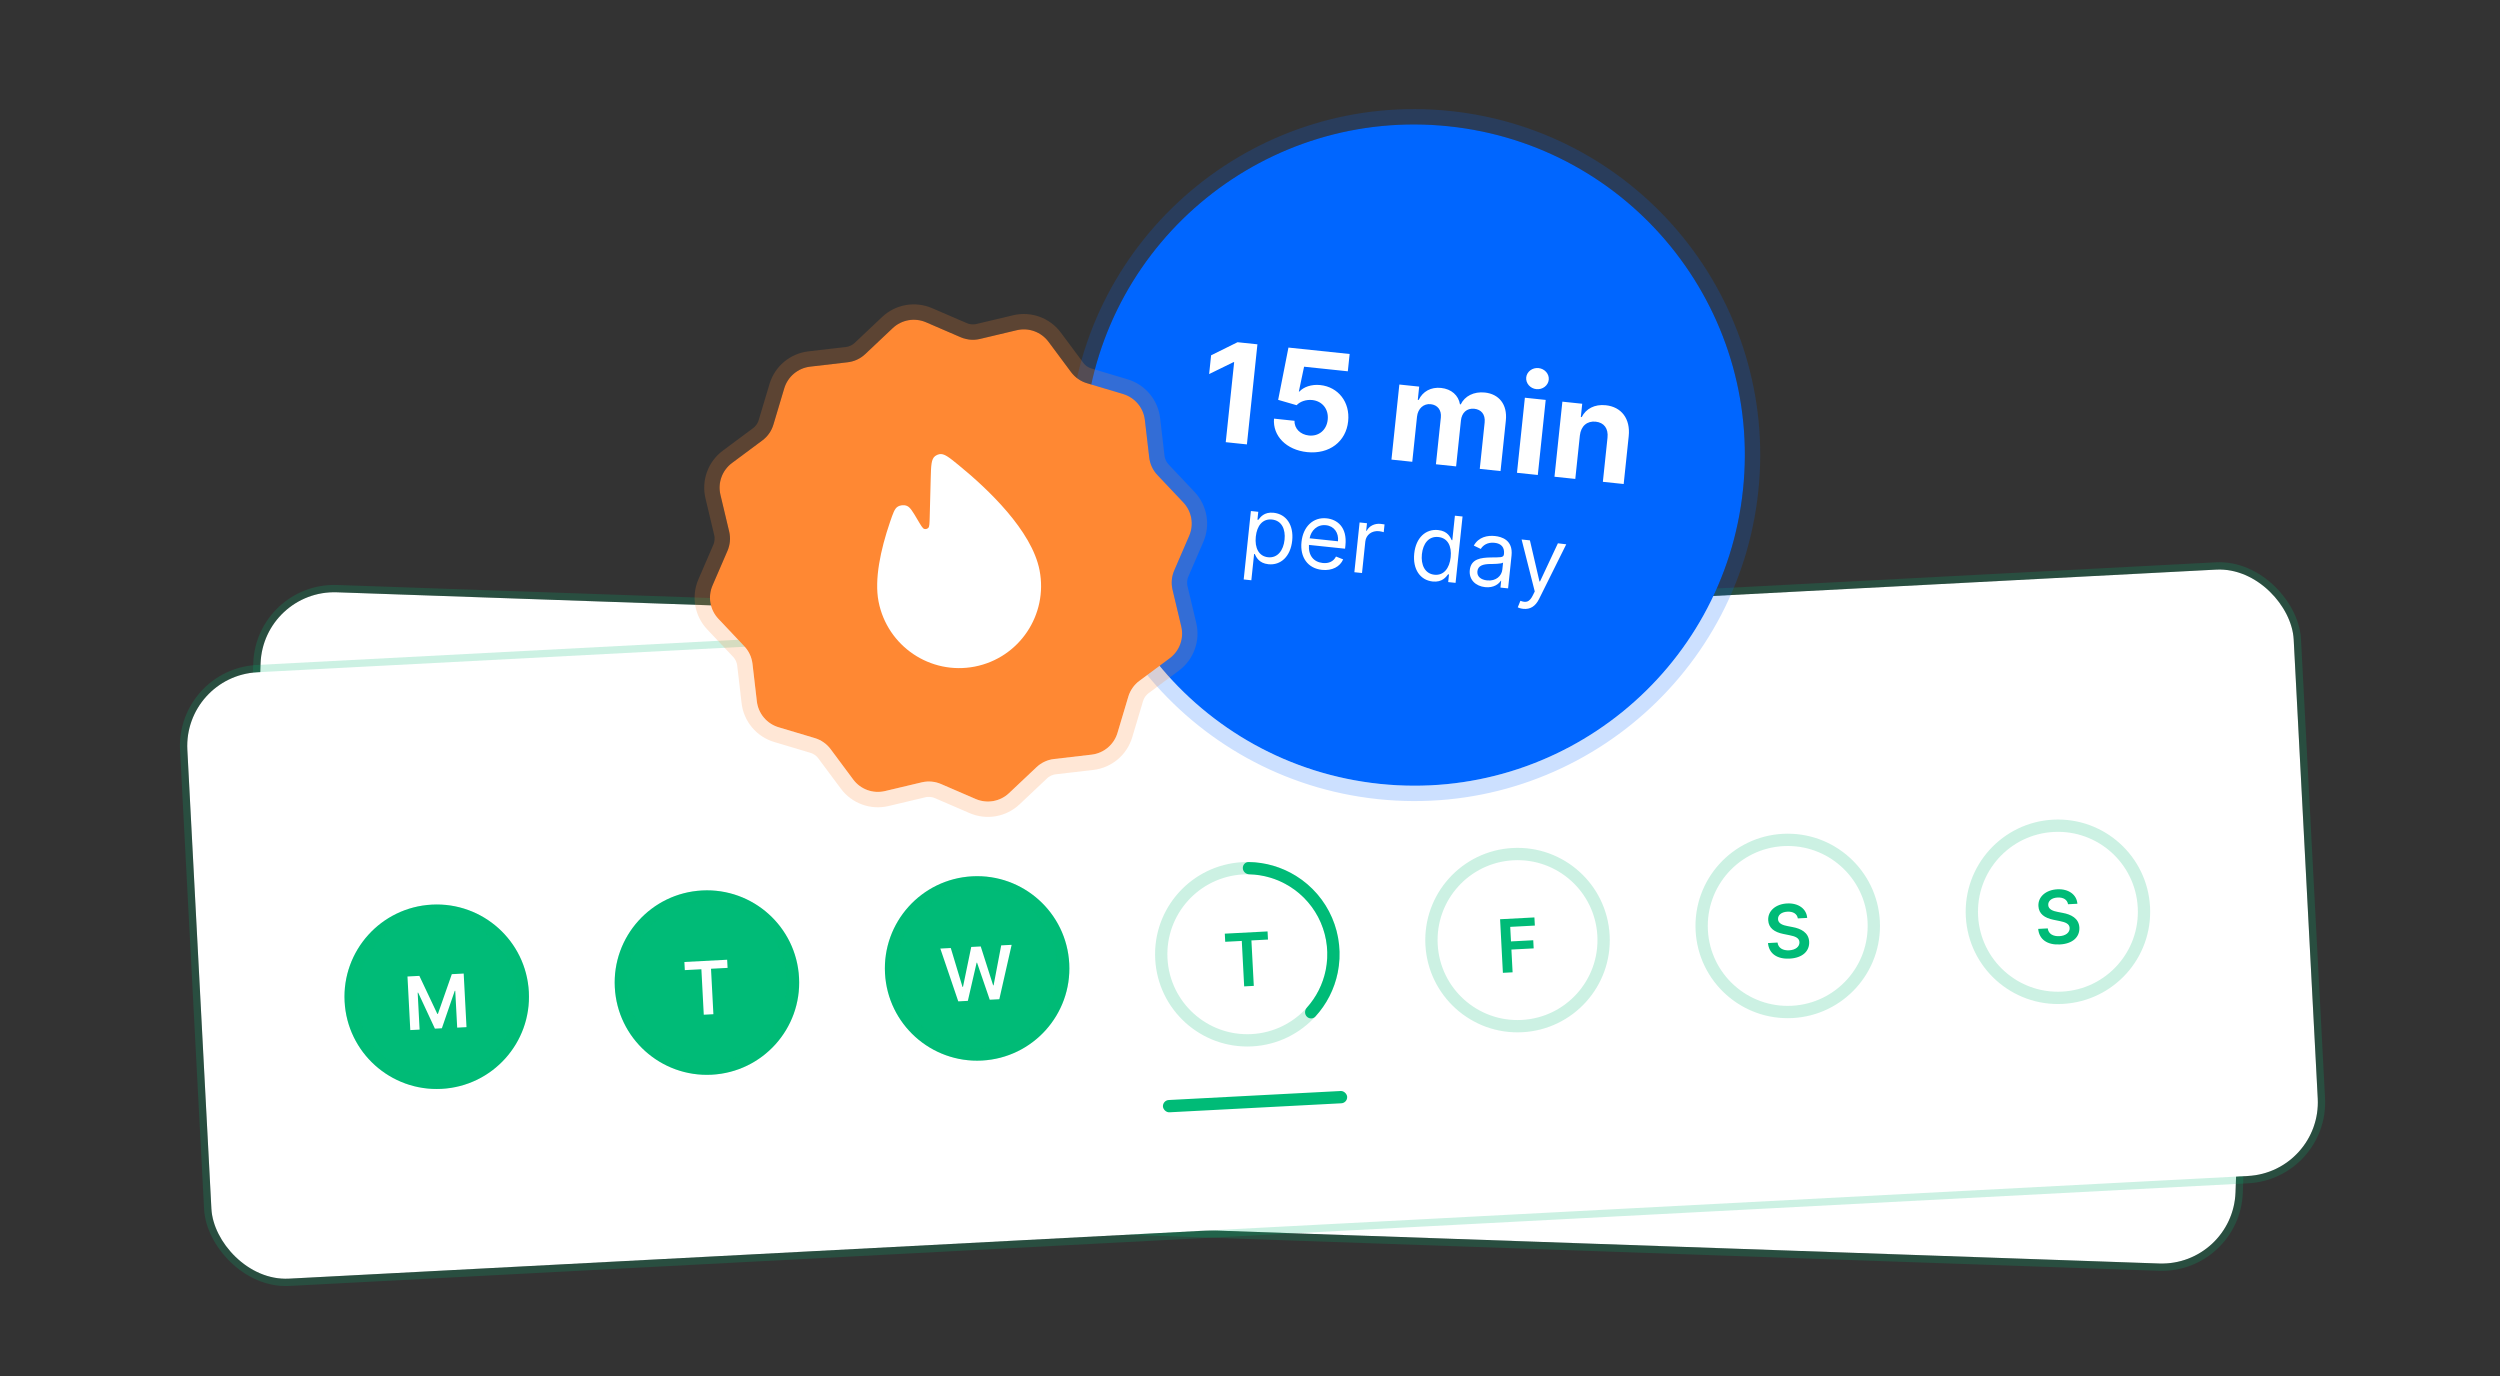
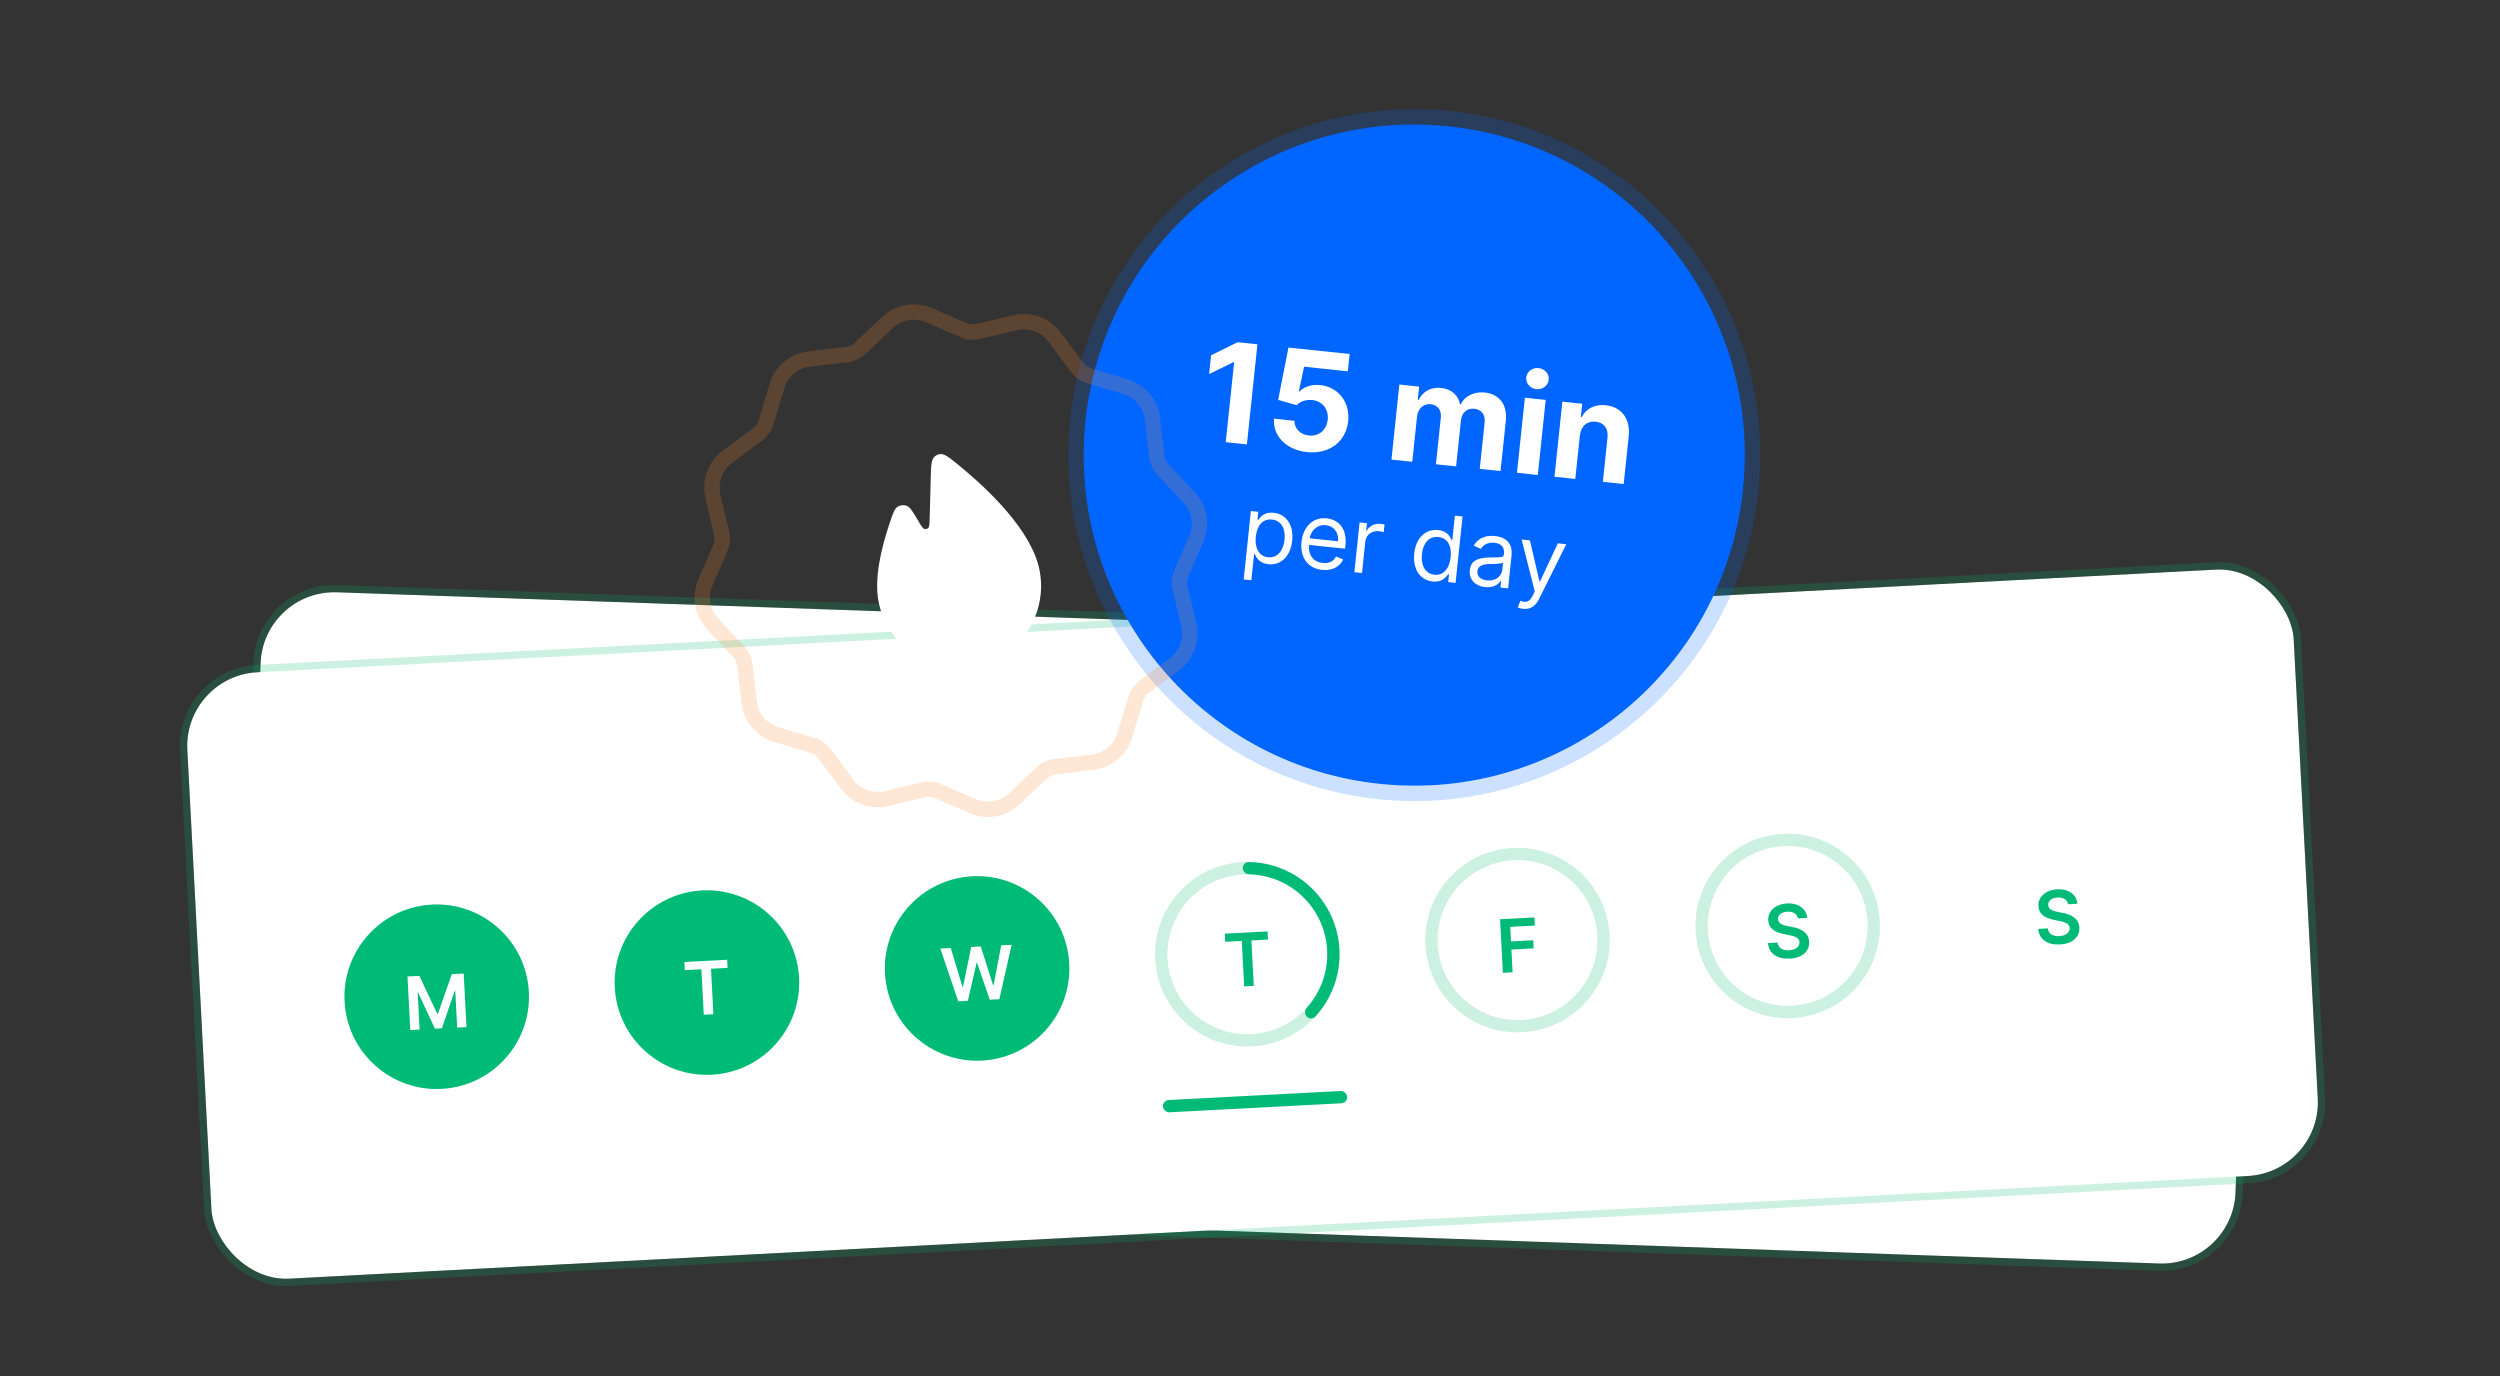
<svg xmlns="http://www.w3.org/2000/svg" width="327" height="180" viewBox="0 0 327 180" fill="none">
  <rect x="0" y="0" width="327" height="180" fill="#333333" stroke="none" />
  <rect x="34.419" y="77.135" width="260.581" height="79.422" rx="9.652" transform="rotate(2 34.419 77.135)" fill="white" />
  <rect x="33.958" y="76.64" width="261.537" height="80.379" rx="10.13" transform="rotate(2 33.958 76.64)" stroke="#00BB77" stroke-opacity="0.2" stroke-width="0.957" />
  <rect x="24" y="88.439" width="275.887" height="79.422" rx="9.652" transform="rotate(-3 24 88.439)" fill="white" />
  <circle cx="57.124" cy="130.374" r="12.065" transform="rotate(-3 57.124 130.374)" fill="#00BB77" />
  <circle cx="57.124" cy="130.374" r="11.261" transform="rotate(-3 57.124 130.374)" stroke="#00BB77" stroke-opacity="0.2" stroke-width="1.609" />
  <path d="M53.298 127.725L53.666 134.735L54.884 134.672L54.632 129.845L54.697 129.842L56.886 134.546L57.796 134.498L59.482 129.601L59.547 129.598L59.8 134.414L61.018 134.35L60.651 127.34L59.097 127.421L57.282 132.61L57.2 132.614L54.852 127.644L53.298 127.725Z" fill="white" />
  <circle cx="92.466" cy="128.522" r="12.065" transform="rotate(-3 92.466 128.522)" fill="#00BB77" />
  <circle cx="92.466" cy="128.522" r="11.261" transform="rotate(-3 92.466 128.522)" stroke="#00BB77" stroke-opacity="0.2" stroke-width="1.609" />
  <path d="M89.574 126.892L91.741 126.778L92.053 132.724L93.312 132.658L93.001 126.712L95.167 126.599L95.112 125.534L89.519 125.827L89.574 126.892Z" fill="white" />
  <circle cx="127.808" cy="126.67" r="12.065" transform="rotate(-3 127.808 126.67)" fill="#00BB77" />
  <circle cx="127.808" cy="126.67" r="11.261" transform="rotate(-3 127.808 126.67)" stroke="#00BB77" stroke-opacity="0.2" stroke-width="1.609" />
  <path d="M125.341 130.979L126.594 130.913L127.743 125.921L127.798 125.918L129.459 130.763L130.711 130.698L132.322 123.584L130.957 123.655L129.964 128.876L129.902 128.88L128.28 123.796L127.038 123.861L125.959 129.083L125.894 129.086L124.361 124.001L122.995 124.073L125.341 130.979Z" fill="white" />
  <circle cx="163.15" cy="124.818" r="11.261" transform="rotate(-3 163.15 124.818)" stroke="#00BB77" stroke-opacity="0.2" stroke-width="1.609" />
  <path d="M162.561 113.57C162.538 113.128 162.878 112.748 163.321 112.754C165.507 112.785 167.649 113.409 169.514 114.568C171.608 115.867 173.253 117.777 174.229 120.04C175.205 122.302 175.465 124.81 174.973 127.224C174.535 129.376 173.519 131.363 172.041 132.974C171.742 133.3 171.232 133.286 170.926 132.966C170.62 132.645 170.635 132.14 170.931 131.81C172.173 130.428 173.028 128.735 173.401 126.904C173.827 124.811 173.602 122.637 172.756 120.675C171.91 118.713 170.483 117.058 168.668 115.931C167.081 114.945 165.263 114.405 163.405 114.36C162.962 114.349 162.584 114.013 162.561 113.57Z" fill="#00BB77" />
  <path d="M160.259 123.187L162.426 123.074L162.737 129.019L163.997 128.953L163.685 123.008L165.852 122.894L165.796 121.83L160.203 122.123L160.259 123.187Z" fill="#00BB77" />
  <rect x="152.07" y="143.924" width="24.13" height="1.609" rx="0.804" transform="rotate(-3 152.07 143.924)" fill="#00BB77" />
  <circle cx="198.493" cy="122.966" r="11.261" transform="rotate(-3 198.493 122.966)" stroke="#00BB77" stroke-opacity="0.2" stroke-width="1.609" />
  <path d="M196.578 127.246L197.848 127.179L197.692 124.201L200.605 124.049L200.549 122.984L197.637 123.137L197.537 121.234L200.758 121.065L200.702 120L196.211 120.236L196.578 127.246Z" fill="#00BB77" />
  <circle cx="233.835" cy="121.113" r="11.261" transform="rotate(-3 233.835 121.113)" stroke="#00BB77" stroke-opacity="0.2" stroke-width="1.609" />
  <path d="M235.158 120.127L236.38 120.063C236.294 118.88 235.241 118.094 233.748 118.172C232.276 118.249 231.214 119.136 231.283 120.375C231.335 121.381 232.081 121.922 233.25 122.159L234.058 122.323C234.825 122.475 235.337 122.685 235.369 123.229C235.397 123.828 234.85 124.258 234.021 124.302C233.227 124.343 232.593 124.02 232.503 123.286L231.253 123.352C231.378 124.742 232.456 125.472 234.089 125.386C235.769 125.298 236.701 124.408 236.639 123.173C236.572 121.958 235.54 121.456 234.473 121.261L233.807 121.131C233.225 121.024 232.589 120.814 232.565 120.228C232.541 119.701 232.993 119.29 233.787 119.248C234.544 119.208 235.062 119.535 235.158 120.127Z" fill="#00BB77" />
-   <circle cx="269.177" cy="119.261" r="11.261" transform="rotate(-3 269.177 119.261)" stroke="#00BB77" stroke-opacity="0.2" stroke-width="1.609" />
  <path d="M270.501 118.275L271.723 118.211C271.637 117.028 270.583 116.242 269.091 116.32C267.619 116.397 266.557 117.283 266.625 118.522C266.678 119.529 267.423 120.07 268.592 120.307L269.401 120.471C270.167 120.623 270.679 120.833 270.711 121.377C270.739 121.976 270.192 122.406 269.364 122.45C268.57 122.491 267.935 122.167 267.845 121.434L266.596 121.5C266.72 122.89 267.798 123.62 269.431 123.534C271.111 123.446 272.043 122.556 271.982 121.32C271.915 120.105 270.883 119.604 269.815 119.409L269.149 119.279C268.567 119.172 267.932 118.962 267.908 118.376C267.884 117.849 268.336 117.437 269.13 117.396C269.886 117.356 270.404 117.682 270.501 118.275Z" fill="#00BB77" />
  <rect x="23.497" y="87.986" width="276.844" height="80.379" rx="10.13" transform="rotate(-3 23.497 87.986)" stroke="#00BB77" stroke-opacity="0.2" stroke-width="0.957" />
  <circle cx="184.982" cy="59.525" r="43.242" transform="rotate(6 184.982 59.525)" fill="#0066FF" />
  <circle cx="184.982" cy="59.525" r="44.247" transform="rotate(6 184.982 59.525)" stroke="#0066FF" stroke-opacity="0.2" stroke-width="2.011" />
  <path d="M164.471 45.036L161.869 44.762L158.412 46.474L158.154 48.928L161.35 47.364L161.427 47.372L160.327 57.837L163.095 58.128L164.471 45.036ZM170.97 59.137C173.885 59.443 176.066 57.753 176.338 55.105C176.608 52.6 175.045 50.613 172.687 50.365C171.536 50.245 170.495 50.62 169.966 51.217L169.89 51.209L170.573 47.965L176.295 48.566L176.533 46.303L168.529 45.462L167.183 52.301L169.598 53.001C170.058 52.5 170.873 52.243 171.647 52.324C172.963 52.469 173.809 53.521 173.665 54.896C173.522 56.257 172.496 57.1 171.198 56.963C170.099 56.848 169.283 56.064 169.325 55.041L166.64 54.758C166.454 57.027 168.259 58.852 170.97 59.137ZM182.002 60.115L184.725 60.401L185.344 54.507C185.459 53.421 186.225 52.771 187.133 52.866C188.028 52.96 188.564 53.637 188.463 54.602L187.819 60.727L190.459 61.004L191.089 55.008C191.196 53.991 191.851 53.362 192.841 53.466C193.711 53.558 194.306 54.169 194.191 55.263L193.553 61.329L196.27 61.615L196.964 55.011C197.188 52.883 196.05 51.535 194.222 51.343C192.783 51.191 191.587 51.809 191.066 52.892L190.964 52.881C190.77 51.71 189.843 50.882 188.494 50.741C187.17 50.602 186.093 51.199 185.562 52.313L185.447 52.301L185.629 50.569L183.034 50.296L182.002 60.115ZM198.421 61.841L201.145 62.127L202.177 52.308L199.453 52.022L198.421 61.841ZM200.954 50.9C201.766 50.985 202.496 50.435 202.576 49.674C202.656 48.92 202.056 48.23 201.244 48.145C200.439 48.06 199.709 48.61 199.629 49.364C199.549 50.125 200.149 50.815 200.954 50.9ZM206.646 56.966C206.786 55.701 207.618 55.039 208.717 55.154C209.811 55.269 210.394 56.054 210.261 57.255L209.655 63.022L212.378 63.308L213.035 57.056C213.276 54.767 212.081 53.22 210.036 53.005C208.578 52.852 207.448 53.457 206.887 54.555L206.772 54.542L206.954 52.81L204.358 52.537L203.326 62.357L206.049 62.643L206.646 56.966Z" fill="white" />
  <path d="M162.675 75.793L163.675 75.898L164.037 72.457L164.122 72.466C164.305 72.845 164.647 73.669 165.901 73.801C167.528 73.972 168.801 72.786 169.019 70.718C169.234 68.667 168.236 67.242 166.591 67.069C165.32 66.936 164.848 67.674 164.592 67.99L164.474 67.978L164.582 66.944L163.616 66.842L162.675 75.793ZM164.257 70.2C164.41 68.742 165.158 67.827 166.378 67.955C167.65 68.089 168.165 69.223 168.02 70.596C167.874 71.986 167.114 73.02 165.86 72.888C164.656 72.762 164.102 71.675 164.257 70.2ZM172.919 74.539C174.242 74.677 175.277 74.118 175.686 73.167L174.748 72.794C174.422 73.445 173.798 73.722 173.014 73.64C171.84 73.517 171.11 72.673 171.21 71.274L175.935 71.77L175.98 71.347C176.235 68.922 174.881 67.94 173.525 67.798C171.762 67.613 170.446 68.88 170.236 70.88C170.026 72.88 171.038 74.341 172.919 74.539ZM171.301 70.409C171.475 69.403 172.286 68.576 173.43 68.696C174.515 68.81 175.125 69.697 175.009 70.799L171.301 70.409ZM177.15 74.846L178.151 74.951L178.583 70.832C178.676 69.95 179.439 69.379 180.388 69.479C180.655 69.507 180.925 69.587 180.991 69.611L181.098 68.594C180.985 68.573 180.723 68.537 180.574 68.522C179.795 68.44 179.07 68.809 178.765 69.428L178.697 69.421L178.801 68.438L177.835 68.337L177.15 74.846ZM187.391 76.06C188.645 76.191 189.151 75.456 189.409 75.123L189.528 75.136L189.423 76.136L190.389 76.238L191.301 67.558L190.301 67.453L189.964 70.657L189.879 70.648C189.695 70.286 189.387 69.465 188.115 69.331C186.471 69.159 185.198 70.344 184.982 72.396C184.765 74.464 185.764 75.888 187.391 76.06ZM187.621 75.175C186.367 75.043 185.838 73.874 185.984 72.484C186.129 71.111 186.868 70.109 188.14 70.242C189.36 70.371 189.901 71.421 189.748 72.879C189.593 74.354 188.825 75.302 187.621 75.175ZM194.259 76.799C195.395 76.918 196.052 76.37 196.3 75.968L196.351 75.973L196.259 76.855L197.259 76.96L197.709 72.671C197.927 70.603 196.375 70.2 195.545 70.112C194.561 70.009 193.407 70.23 192.774 71.364L193.687 71.802C193.958 71.351 194.532 70.897 195.486 70.997C196.405 71.094 196.808 71.629 196.72 72.464L196.716 72.498C196.666 72.981 196.178 72.887 194.976 72.915C193.751 72.945 192.405 73.073 192.249 74.565C192.115 75.836 193.022 76.668 194.259 76.799ZM194.506 75.916C193.709 75.832 193.17 75.416 193.243 74.721C193.324 73.958 194.044 73.794 194.834 73.774C195.263 73.768 196.411 73.768 196.602 73.583L196.506 74.498C196.421 75.312 195.693 76.041 194.506 75.916ZM199.239 79.636C200.141 79.731 200.827 79.319 201.311 78.345L204.865 71.195L203.773 71.063L201.431 76.061L201.363 76.054L200.112 70.678L199.027 70.564L200.746 77.36L200.506 77.849C200.038 78.803 199.579 78.849 198.869 78.586L198.522 79.441C198.619 79.502 198.9 79.6 199.239 79.636Z" fill="white" />
-   <path d="M116.764 42.921C117.933 41.818 119.646 41.516 121.121 42.153L125.657 44.112C126.453 44.456 127.338 44.534 128.182 44.333L132.989 43.191C134.552 42.82 136.187 43.415 137.146 44.705L140.094 48.669C140.612 49.365 141.34 49.875 142.171 50.123L146.905 51.537C148.445 51.998 149.563 53.33 149.749 54.927L150.319 59.834C150.42 60.695 150.795 61.501 151.391 62.132L154.783 65.723C155.887 66.892 156.189 68.605 155.551 70.081L153.592 74.616C153.248 75.412 153.171 76.298 153.371 77.141L154.513 81.948C154.885 83.512 154.29 85.147 153 86.106L149.035 89.054C148.34 89.571 147.83 90.299 147.581 91.13L146.167 95.864C145.707 97.404 144.374 98.522 142.778 98.708L137.87 99.279C137.009 99.379 136.203 99.755 135.573 100.35L131.981 103.742C130.813 104.846 129.099 105.148 127.624 104.511L123.089 102.551C122.293 102.207 121.407 102.13 120.563 102.33L115.757 103.472C114.193 103.844 112.558 103.249 111.599 101.959L108.651 97.995C108.134 97.299 107.405 96.789 106.575 96.541L101.841 95.126C100.301 94.666 99.182 93.334 98.997 91.737L98.426 86.829C98.326 85.968 97.95 85.162 97.355 84.532L93.962 80.94C92.859 79.772 92.556 78.059 93.194 76.583L95.153 72.048C95.497 71.252 95.575 70.366 95.374 69.523L94.232 64.716C93.861 63.152 94.456 61.517 95.745 60.558L99.71 57.61C100.406 57.093 100.916 56.364 101.164 55.534L102.578 50.8C103.038 49.26 104.371 48.142 105.968 47.956L110.875 47.385C111.736 47.285 112.542 46.909 113.172 46.314L116.764 42.921Z" fill="#FF8833" />
  <path d="M126.056 43.189L125.657 44.112L126.056 43.189L121.52 41.23C119.676 40.433 117.534 40.811 116.074 42.19L112.482 45.583C112.009 46.029 111.405 46.311 110.759 46.386L105.851 46.957C103.856 47.189 102.19 48.587 101.615 50.512L100.2 55.246C100.014 55.869 99.632 56.415 99.11 56.803L95.145 59.751C93.533 60.95 92.789 62.994 93.254 64.948L94.396 69.755C94.546 70.388 94.488 71.052 94.23 71.649L92.271 76.184C91.474 78.029 91.852 80.17 93.231 81.631L96.624 85.223C97.07 85.695 97.352 86.3 97.427 86.946L97.998 91.853C98.23 93.849 99.628 95.515 101.553 96.09L106.287 97.504C106.91 97.69 107.456 98.073 107.844 98.595L110.792 102.559C111.991 104.171 114.034 104.915 115.989 104.451L120.796 103.309C121.429 103.158 122.093 103.216 122.69 103.474L127.225 105.434C129.07 106.231 131.211 105.853 132.672 104.473L136.264 101.081C136.736 100.634 137.341 100.353 137.986 100.278L142.894 99.707C144.89 99.475 146.556 98.077 147.131 96.152L148.545 91.418C148.731 90.795 149.114 90.249 149.635 89.861L153.6 86.912C155.212 85.714 155.956 83.67 155.492 81.715L154.35 76.909C154.199 76.276 154.257 75.612 154.515 75.015L156.475 70.479C157.271 68.635 156.894 66.493 155.514 65.033L152.122 61.441C151.675 60.968 151.393 60.364 151.318 59.718L150.748 54.811C150.515 52.815 149.118 51.149 147.193 50.574L142.459 49.16C141.836 48.973 141.289 48.591 140.901 48.069L137.953 44.105C136.755 42.492 134.711 41.748 132.756 42.213L127.95 43.355C127.317 43.505 126.653 43.447 126.056 43.189Z" stroke="#FF8833" stroke-opacity="0.2" stroke-width="2.011" />
  <g clip-path="url(#clip0_210:10313)">
    <path d="M127.496 87.191C133.312 86.06 137.107 80.418 135.974 74.588C134.965 69.397 129.208 63.951 125.364 60.816C124.106 59.79 123.477 59.277 122.851 59.41C122.663 59.449 122.465 59.54 122.312 59.657C121.804 60.047 121.782 60.887 121.738 62.567L121.607 67.595C121.584 68.459 121.573 68.891 121.425 69.042C121.286 69.184 121.081 69.237 120.89 69.181C120.688 69.121 120.469 68.748 120.03 68.004C119.375 66.893 119.047 66.338 118.619 66.168C118.229 66.013 117.744 66.063 117.393 66.292C117.008 66.545 116.809 67.128 116.41 68.294C115.168 71.925 114.354 75.793 114.915 78.681C116.048 84.511 121.681 88.321 127.496 87.191Z" fill="white" />
  </g>
  <defs>
    <clipPath id="clip0_210:10313">
      <rect width="32.18" height="32.18" fill="white" transform="translate(106.074 61.305) rotate(-11)" />
    </clipPath>
  </defs>
</svg>